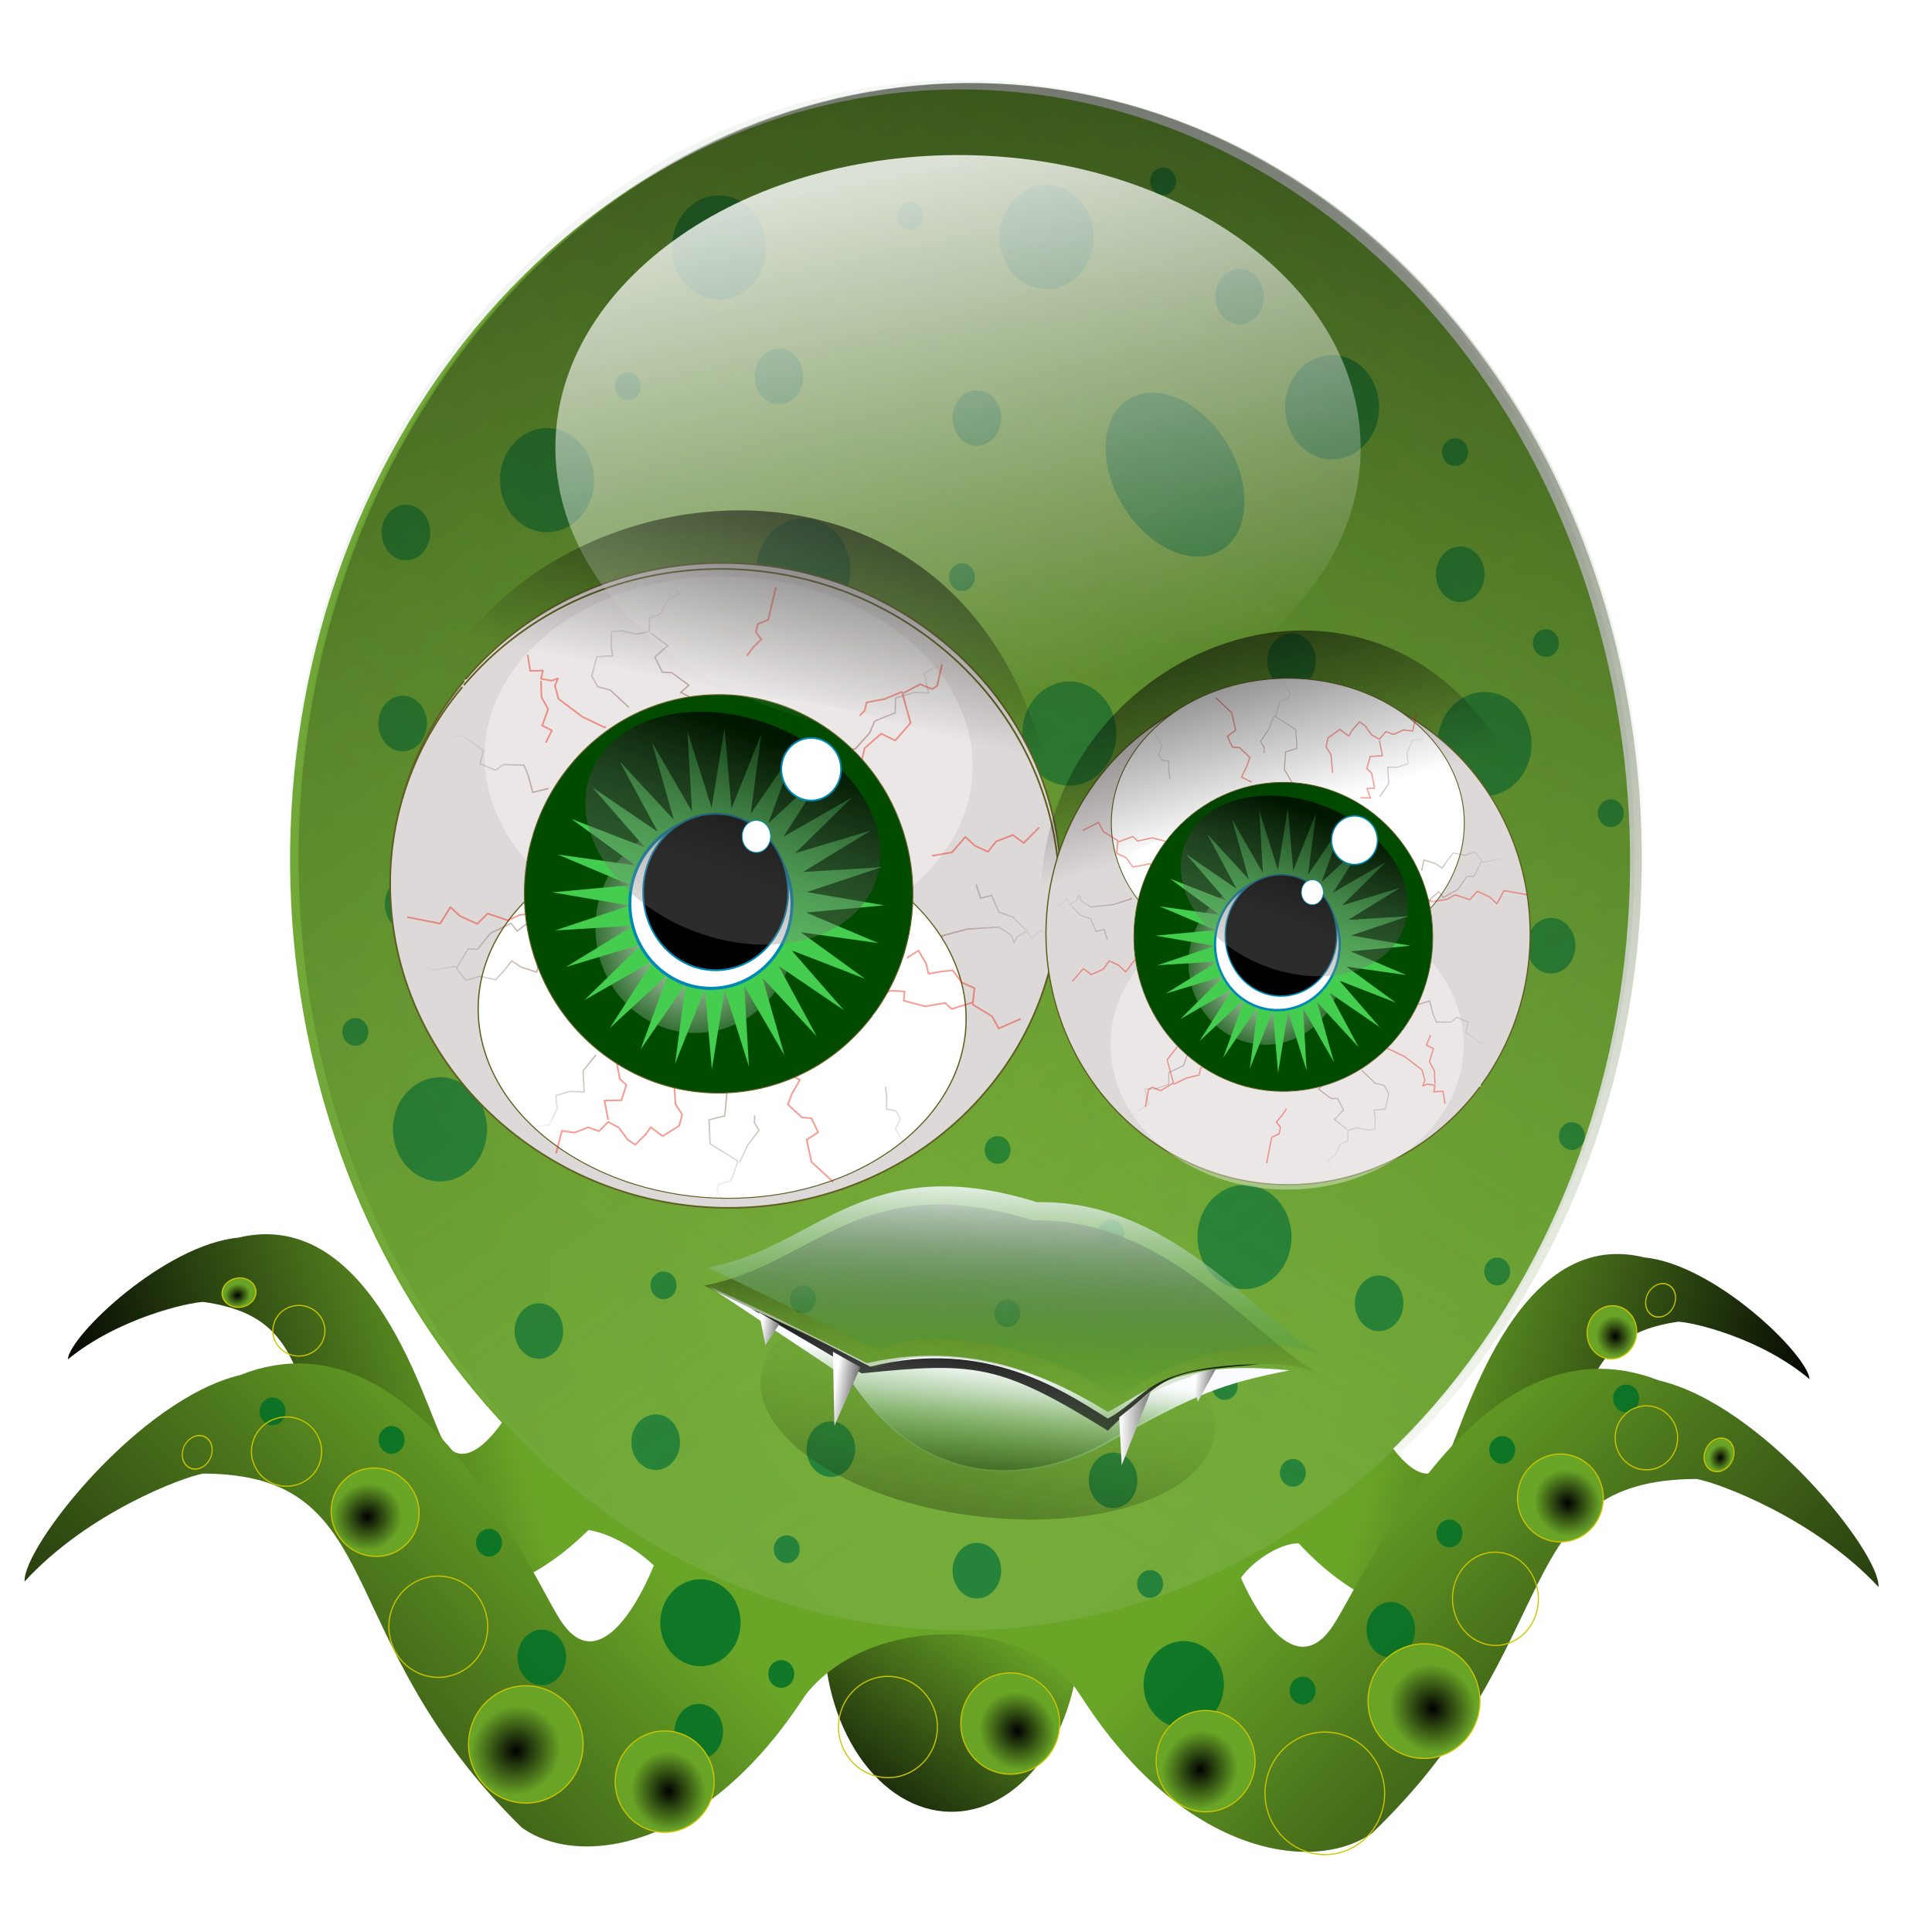
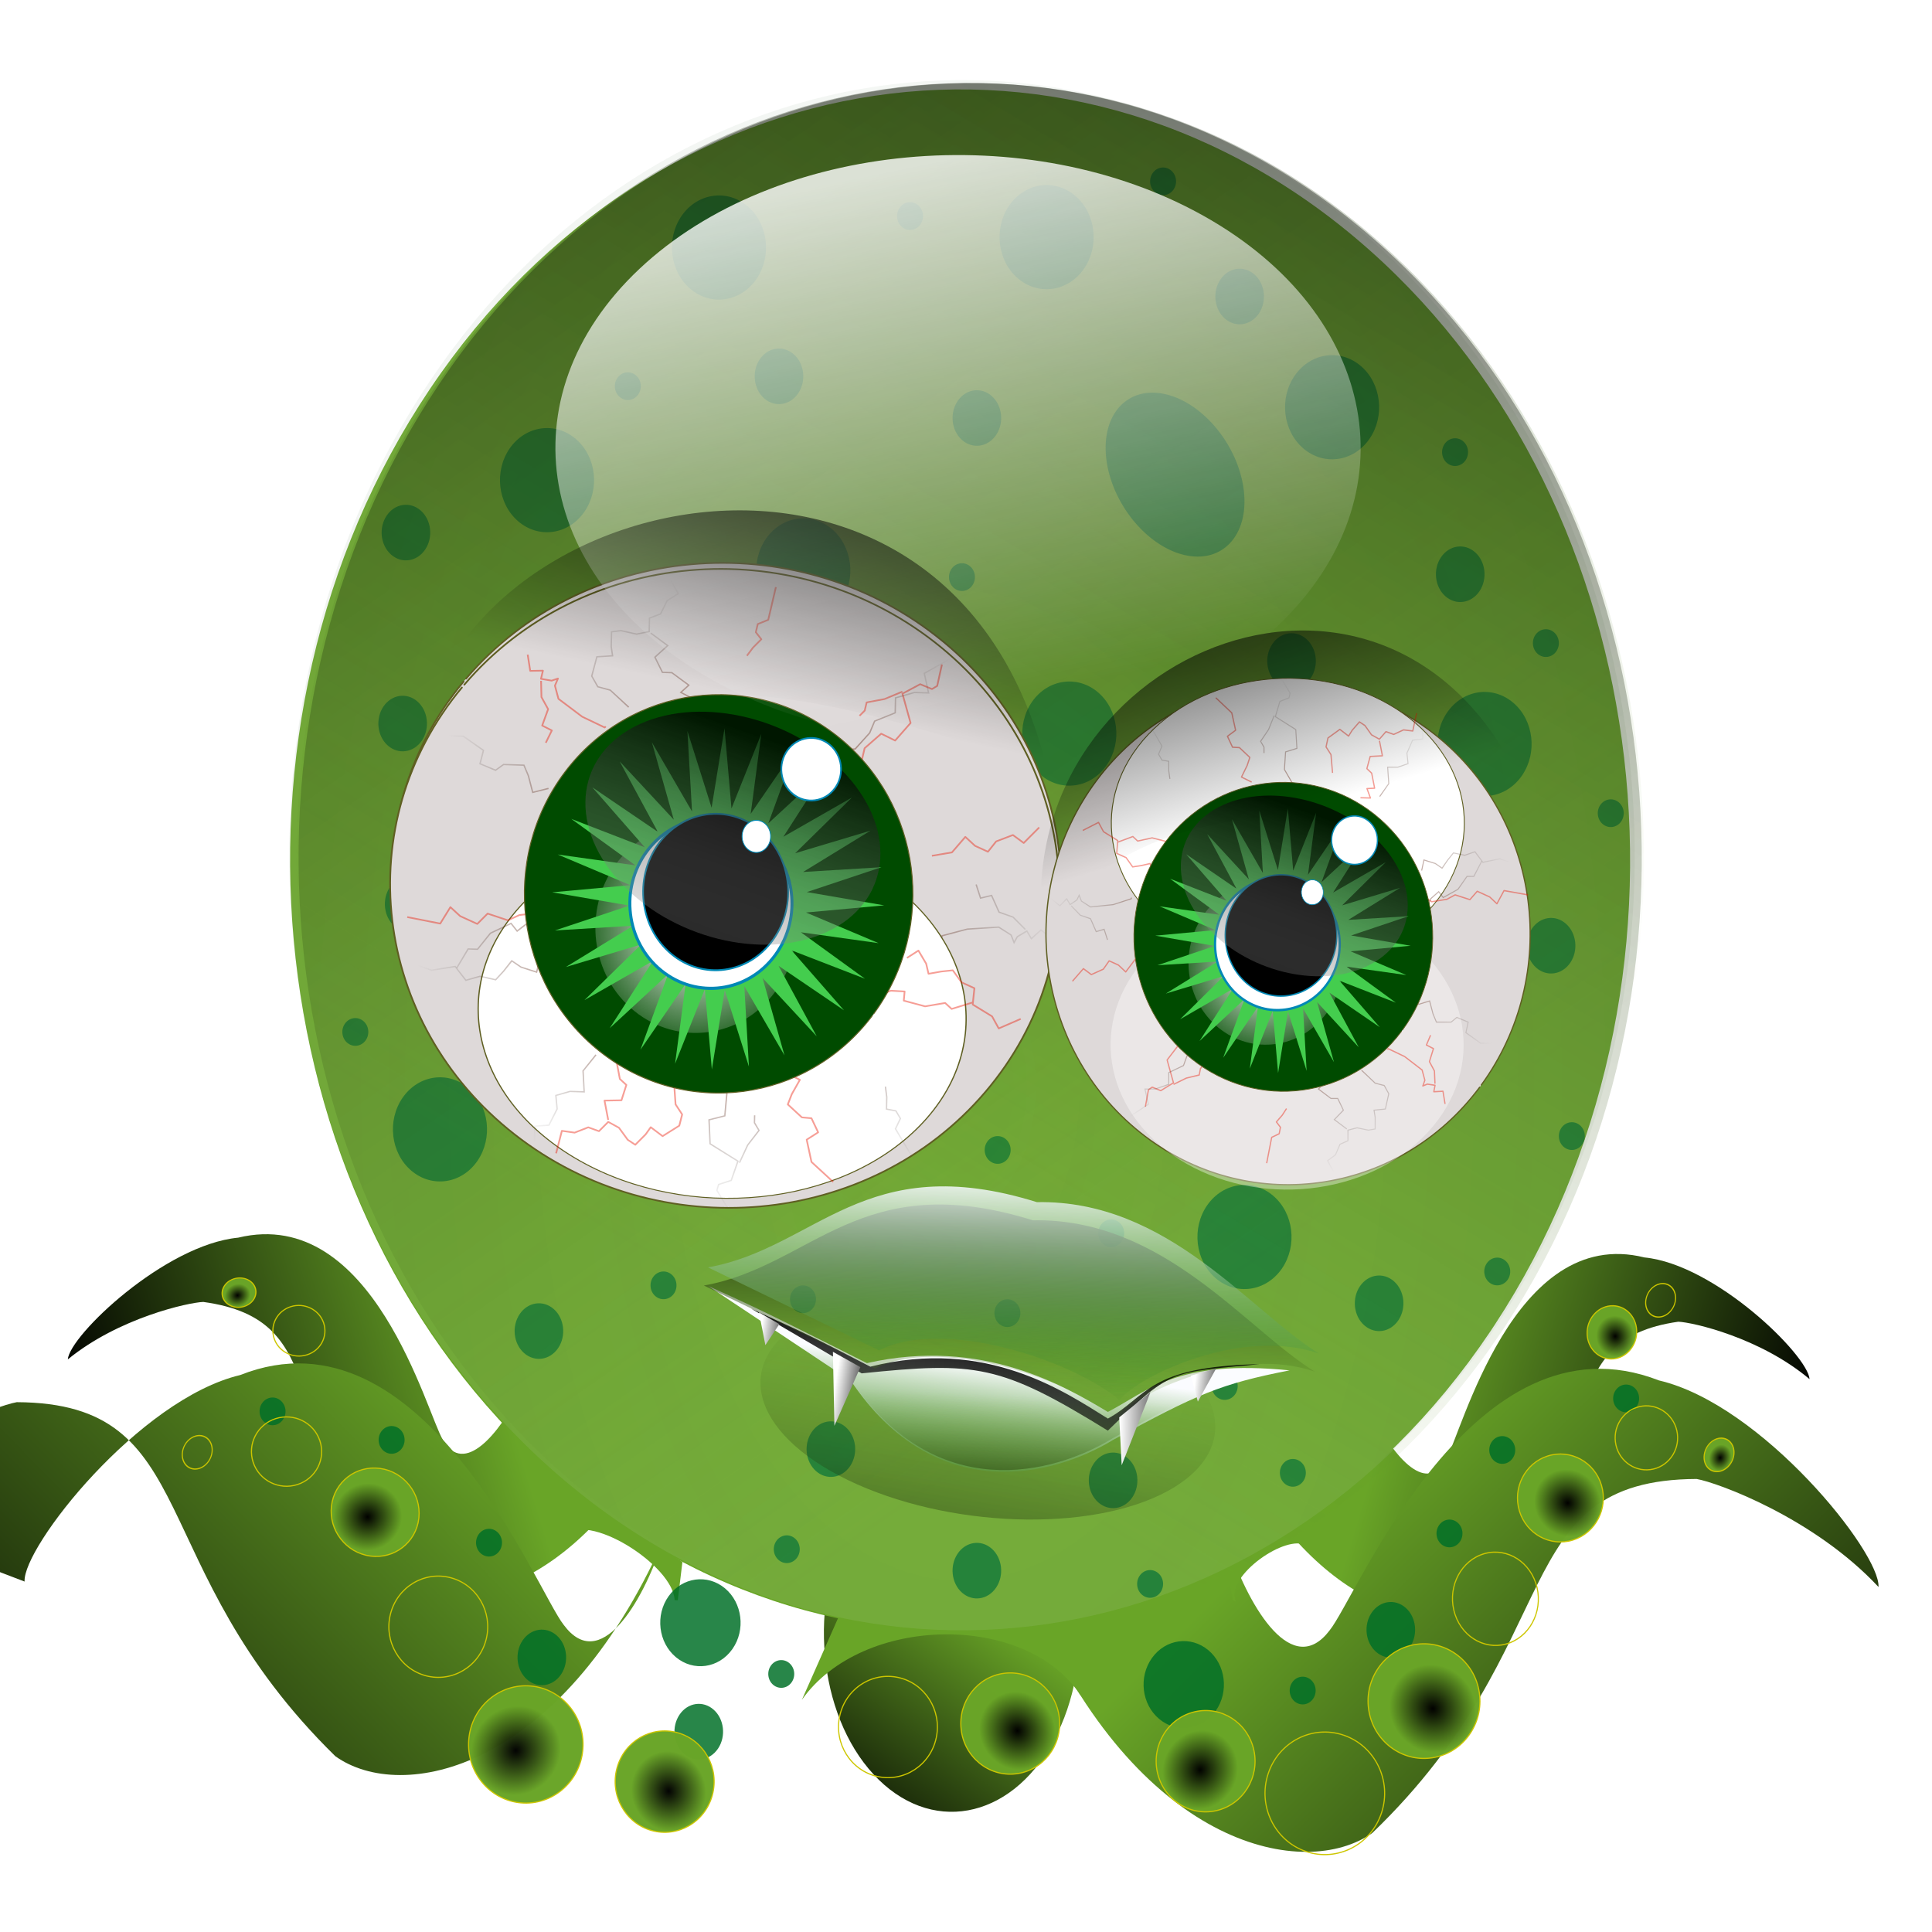
<svg xmlns="http://www.w3.org/2000/svg" xmlns:xlink="http://www.w3.org/1999/xlink" version="1.1" viewBox="0 0 750 750">
  <defs>
    <linearGradient id="c">
      <stop stop-color="#fff" offset="0" />
      <stop offset="1" />
    </linearGradient>
    <linearGradient id="f">
      <stop offset="0" />
      <stop stop-opacity="0" offset="1" />
    </linearGradient>
    <linearGradient id="b">
      <stop offset="0" />
      <stop stop-color="#69a527" stop-opacity="0" offset="1" />
    </linearGradient>
    <linearGradient id="q">
      <stop stop-color="#fbfcff" offset="0" />
      <stop stop-color="#007000" stop-opacity="0" offset="1" />
    </linearGradient>
    <linearGradient id="a">
      <stop offset="0" />
      <stop stop-color="#69a527" offset="1" />
    </linearGradient>
    <filter id="m" color-interpolation-filters="sRGB">
      <feGaussianBlur stdDeviation="5.478" />
    </filter>
    <filter id="l" color-interpolation-filters="sRGB">
      <feGaussianBlur stdDeviation="3.903" />
    </filter>
    <filter id="k" x="-.198" y="-.198" width="1.397" height="1.397" color-interpolation-filters="sRGB">
      <feGaussianBlur stdDeviation="5.115" />
    </filter>
    <filter id="j" x="-.124" y="-.124" width="1.248" height="1.248" color-interpolation-filters="sRGB">
      <feGaussianBlur stdDeviation="2.645" />
    </filter>
    <filter id="i" color-interpolation-filters="sRGB">
      <feGaussianBlur stdDeviation="2.513" />
    </filter>
    <filter id="h" color-interpolation-filters="sRGB">
      <feGaussianBlur stdDeviation="0.093" />
    </filter>
    <filter id="g" color-interpolation-filters="sRGB">
      <feGaussianBlur stdDeviation="0.153" />
    </filter>
    <filter id="t" color-interpolation-filters="sRGB">
      <feGaussianBlur stdDeviation="1.166" />
    </filter>
    <filter id="s" color-interpolation-filters="sRGB">
      <feGaussianBlur stdDeviation="0.965" />
    </filter>
    <filter id="w" color-interpolation-filters="sRGB">
      <feGaussianBlur stdDeviation="0.792" />
    </filter>
    <filter id="v" color-interpolation-filters="sRGB">
      <feGaussianBlur stdDeviation="0.78" />
    </filter>
    <filter id="ay" color-interpolation-filters="sRGB">
      <feGaussianBlur stdDeviation="2.332" />
    </filter>
    <filter id="aw" color-interpolation-filters="sRGB">
      <feGaussianBlur stdDeviation="2.011" />
    </filter>
    <filter id="av" color-interpolation-filters="sRGB">
      <feGaussianBlur stdDeviation="1.692" />
    </filter>
    <filter id="u" color-interpolation-filters="sRGB">
      <feGaussianBlur stdDeviation="0.931" />
    </filter>
    <radialGradient id="y" cx="97.946" cy="303.32" r="5.471" gradientTransform="matrix(.792 1.9269e-7 -1.8252e-7 .75 20.705 75.863)" gradientUnits="userSpaceOnUse" xlink:href="#a" />
    <filter id="au" color-interpolation-filters="sRGB">
      <feGaussianBlur stdDeviation="0.243" />
    </filter>
    <filter id="at" color-interpolation-filters="sRGB">
      <feGaussianBlur stdDeviation="0.15" />
    </filter>
    <linearGradient id="ai" x1="352.81" x2="403.94" y1="766.1" y2="682.28" gradientUnits="userSpaceOnUse" xlink:href="#a" />
    <linearGradient id="ah" x1="678.31" x2="462.65" y1="824.89" y2="717.74" gradientTransform="matrix(.257 -.034 .037 .276 880.06 53.829)" gradientUnits="userSpaceOnUse" xlink:href="#a" />
    <linearGradient id="ag" x1="698.37" x2="504.84" y1="860.14" y2="650.43" gradientTransform="matrix(.384 0 0 .401 821.21 -25.076)" gradientUnits="userSpaceOnUse" xlink:href="#a" />
    <linearGradient id="af" x1="678.31" x2="462.65" y1="824.89" y2="717.74" gradientTransform="matrix(-.265 -.034 -.038 .276 1049.8 50.903)" gradientUnits="userSpaceOnUse" xlink:href="#a" />
    <linearGradient id="ae" x1="698.37" x2="504.84" y1="860.14" y2="650.43" gradientTransform="matrix(-.377 0 0 .401 1100.8 -25.873)" gradientUnits="userSpaceOnUse" xlink:href="#a" />
    <radialGradient id="e" cx="707.92" cy="221.94" r="30.948" gradientTransform="matrix(1 0 0 1 0 .025)" gradientUnits="userSpaceOnUse">
      <stop stop-color="#fff" offset="0" />
      <stop stop-color="#fff" stop-opacity=".208" offset="1" />
    </radialGradient>
    <radialGradient id="o" cx="364.26" cy="128.03" r="94.415" gradientTransform="matrix(1 0 0 1.031 0 -4.018)" gradientUnits="userSpaceOnUse">
      <stop stop-color="#ff5521" offset="0" />
      <stop stop-opacity="0" offset="1" />
    </radialGradient>
    <linearGradient id="p" x1="549.96" x2="549.96" y1="83.771" y2="127.02" gradientUnits="userSpaceOnUse">
      <stop offset="0" />
      <stop stop-color="#fff" stop-opacity="0" offset="1" />
    </linearGradient>
    <linearGradient id="ad" x1="375.25" x2="401.21" y1="205.19" y2="351.48" gradientUnits="userSpaceOnUse">
      <stop stop-color="#fff" offset="0" />
      <stop stop-color="#fff" stop-opacity="0" offset="1" />
    </linearGradient>
    <linearGradient id="ac" x1="124.69" x2="118.94" y1="183.76" y2="212.36" gradientTransform="matrix(.523 0 0 .549 30.221 -52.219)" gradientUnits="userSpaceOnUse" xlink:href="#f" />
    <filter id="as" color-interpolation-filters="sRGB">
      <feGaussianBlur stdDeviation="2.014" />
    </filter>
    <radialGradient id="x" cx="439.51" cy="472.25" r="235.25" gradientTransform="matrix(2.75 -2.1779e-8 4.1265e-8 4.289 -769.34 -1524.9)" gradientUnits="userSpaceOnUse">
      <stop stop-color="#fff" stop-opacity=".333" offset="0" />
      <stop stop-color="#003500" offset="1" />
      <stop stop-color="#fff" stop-opacity=".208" offset="1" />
    </radialGradient>
    <linearGradient id="ab" x1="234.5" x2="472.58" y1="233.51" y2="601.76" gradientUnits="userSpaceOnUse" xlink:href="#b" />
    <linearGradient id="aa" x1="646.41" x2="439.51" y1="242.76" y2="618.41" gradientUnits="userSpaceOnUse" xlink:href="#b" />
    <linearGradient id="z" x1="121.77" x2="121.27" y1="179.09" y2="213.37" gradientTransform="matrix(.4 -.13 .115 .45 19.435 62.087)" gradientUnits="userSpaceOnUse" xlink:href="#f" />
    <filter id="n" color-interpolation-filters="sRGB">
      <feGaussianBlur stdDeviation="0.159" />
    </filter>
    <filter id="az" color-interpolation-filters="sRGB">
      <feGaussianBlur stdDeviation="0.081" />
    </filter>
    <filter id="d" color-interpolation-filters="sRGB">
      <feGaussianBlur stdDeviation="0.027" />
    </filter>
    <filter id="ax" x="-.059" y="-.181" width="1.119" height="1.361" color-interpolation-filters="sRGB">
      <feGaussianBlur stdDeviation="0.721" />
    </filter>
    <linearGradient id="ar" x1="220.3" x2="222.92" y1="57.916" y2="66.318" gradientTransform="translate(-47.469 -17.811)" gradientUnits="userSpaceOnUse" xlink:href="#q" />
    <linearGradient id="aq" x1="223.48" x2="220.74" y1="66.076" y2="59.226" gradientTransform="translate(-47.71 -17.971)" gradientUnits="userSpaceOnUse" xlink:href="#b" />
    <linearGradient id="ap" x1="220.42" x2="222.92" y1="56.567" y2="66.318" gradientTransform="translate(-47.549 -18.454)" gradientUnits="userSpaceOnUse" xlink:href="#f" />
    <linearGradient id="ao" x1="163.03" x2="164.81" y1="45.607" y2="45.128" gradientTransform="translate(.356 .161)" gradientUnits="userSpaceOnUse" xlink:href="#c" />
    <linearGradient id="an" x1="213.61" x2="218.1" y1="49.561" y2="60.517" gradientTransform="translate(-46.824 -17.408)" gradientUnits="userSpaceOnUse" xlink:href="#b" />
    <linearGradient id="am" x1="162.54" x2="165.06" y1="44.057" y2="42.991" gradientTransform="translate(14.059 -2.46)" gradientUnits="userSpaceOnUse" xlink:href="#c" />
    <linearGradient id="al" x1="213.61" x2="218.1" y1="49.561" y2="60.517" gradientTransform="translate(-46.824 -17.408)" gradientUnits="userSpaceOnUse" xlink:href="#q" />
    <linearGradient id="ak" x1="162.54" x2="164.23" y1="44.057" y2="43.536" gradientTransform="translate(14.059 -2.46)" gradientUnits="userSpaceOnUse" xlink:href="#c" />
    <linearGradient id="aj" x1="162.42" x2="163.97" y1="43.296" y2="42.875" gradientTransform="translate(14.059 -2.46)" gradientUnits="userSpaceOnUse" xlink:href="#c" />
    <linearGradient id="r" x1="116.31" x2="117.23" y1="274.24" y2="258.88" gradientUnits="userSpaceOnUse" xlink:href="#b" />
  </defs>
  <g transform="translate(0 -302.36)">
    <g transform="matrix(8.471 0 0 8.267 -270.46 -562.14)">
      <path transform="matrix(.118 0 0 .145 32.863 83.614)" d="m400.98 708.73c-16.761 25.362-47.939 30.04-69.637 10.449s-25.7-56.032-8.939-81.394 47.939-30.04 69.637-10.449c21.523 19.432 25.662 55.488 9.284 80.865" fill="url(#ai)" />
      <g transform="matrix(.298 0 0 .317 -168.4 81.672)">
        <path d="m795.55 324.05c9.225-12.662 34.619-13.02 42.902-0.615l-4.655-12.708-31.913-0.456-6.334 13.779z" fill="#69a527" fill-rule="evenodd" />
        <g transform="translate(-144.98 62.458)">
          <path d="m1095.5 214.08c-0.263-3.533-14.467-16.988-25.394-18.03-20.174-4.838-28.141 26.148-30.535 29.972-3.119 5.424-8.428-0.975-11.498-7.111l-18.579 9.87c13.906 21.989 30.924 23.044 37.22 17.289 17.842-22.162 8.94-37.799 28.595-40.5 2.18 0.077 12.601 2.342 20.191 8.51z" fill="url(#ah)" fill-rule="evenodd" />
          <path transform="matrix(.376 0 0 .409 793.96 -26.076)" d="m671.39 569.91c-92.51 122.01-264.6 144.52-384.36 50.27-119.76-94.26-141.85-269.58-49.34-391.6 92.51-122.01 264.59-144.52 384.36-50.27 118.79 93.491 141.64 266.96 51.246 389.05" fill="#69a527" stroke-width="0" />
          <path d="m1106.1 244.86c0.303-5.099-17.919-27.025-33.754-30.59-28.666-10.746-46.404 32.021-50.664 37.032-5.636 7.159-12.18-2.994-15.489-12.346l-29.193 10.575c16.12 34.066 40.891 38.806 51.254 31.779 30.51-28.282 20.496-52.32 49.87-52.446 3.185 0.525 18.038 5.74 27.975 15.997z" fill="url(#ag)" fill-rule="evenodd" />
          <path d="m827.65 211.15c0.272-3.533 14.923-16.988 26.195-18.03 20.811-4.838 29.028 26.148 31.498 29.972 3.217 5.424 8.694-0.975 11.861-7.111l19.165 9.87c-14.345 21.989-31.899 23.044-38.393 17.289-18.404-22.162-9.222-37.799-29.496-40.5-2.249 0.077-12.999 2.342-20.828 8.51z" fill="url(#af)" fill-rule="evenodd" />
-           <path d="m821 244.06c-0.298-5.099 17.603-27.025 33.158-30.59 28.16-10.746 45.585 32.021 49.769 37.032 5.536 7.159 11.965-2.994 15.215-12.346l28.678 10.575c-15.835 34.066-40.169 38.806-50.35 31.779-29.972-28.282-20.134-52.32-48.99-52.446-3.129 0.525-17.72 5.74-27.481 15.997z" fill="url(#ae)" fill-rule="evenodd" />
+           <path d="m821 244.06c-0.298-5.099 17.603-27.025 33.158-30.59 28.16-10.746 45.585 32.021 49.769 37.032 5.536 7.159 11.965-2.994 15.215-12.346c-15.835 34.066-40.169 38.806-50.35 31.779-29.972-28.282-20.134-52.32-48.99-52.446-3.129 0.525-17.72 5.74-27.481 15.997z" fill="url(#ae)" fill-rule="evenodd" />
          <path d="m903.92 237.14c3.509-3.944 17.108 4.325 17.288 9.661l0.69-5.516-13.019-8.36-4.959 4.214z" fill="#69a527" fill-rule="evenodd" stroke="#69a527" stroke-width=".494px" />
          <path d="m1007 246.74c-1.253-3.743 7.919-9.957 11.154-8.2l-3.069-2.404-9.045 5.794 0.961 4.81z" fill="#69a527" fill-rule="evenodd" stroke="#69a527" stroke-width=".352px" />
        </g>
      </g>
      <g transform="matrix(.136 0 0 .147 26.052 82.911)" fill="#007027" filter="url(#aw)" opacity=".843" stroke-width="0">
        <path transform="matrix(.234 0 0 .229 -4.979 408.75)" d="m732.39 309.85c-6.313 8.454-18.055 10.013-26.227 3.483-8.172-6.53-9.679-18.677-3.367-27.131 6.313-8.454 18.055-10.013 26.227-3.483 8.106 6.477 9.665 18.496 3.497 26.955" />
        <path transform="matrix(.848 0 0 .86 -205 125.39)" d="m732.39 309.85c-6.313 8.454-18.055 10.013-26.227 3.483-8.172-6.53-9.679-18.677-3.367-27.131 6.313-8.454 18.055-10.013 26.227-3.483 8.106 6.477 9.665 18.496 3.497 26.955" />
        <path transform="matrix(.885 -.613 .855 1.217 -450.73 376.16)" d="m732.39 309.85c-6.313 8.454-18.055 10.013-26.227 3.483-8.172-6.53-9.679-18.677-3.367-27.131 6.313-8.454 18.055-10.013 26.227-3.483 8.106 6.477 9.665 18.496 3.497 26.955" />
        <path transform="matrix(.848 0 0 .86 -65.077 128.72)" d="m732.39 309.85c-6.313 8.454-18.055 10.013-26.227 3.483-8.172-6.53-9.679-18.677-3.367-27.131 6.313-8.454 18.055-10.013 26.227-3.483 8.106 6.477 9.665 18.496 3.497 26.955" />
        <path transform="matrix(.762 -.86 .61 .556 -205.89 936.16)" d="m732.39 309.85c-6.313 8.454-18.055 10.013-26.227 3.483-8.172-6.53-9.679-18.677-3.367-27.131 6.313-8.454 18.055-10.013 26.227-3.483 8.106 6.477 9.665 18.496 3.497 26.955" />
        <path transform="matrix(.848 0 0 .86 -145.97 286.2)" d="m732.39 309.85c-6.313 8.454-18.055 10.013-26.227 3.483-8.172-6.53-9.679-18.677-3.367-27.131 6.313-8.454 18.055-10.013 26.227-3.483 8.106 6.477 9.665 18.496 3.497 26.955" />
        <path transform="matrix(.848 0 0 .86 -116.45 21.141)" d="m732.39 309.85c-6.313 8.454-18.055 10.013-26.227 3.483-8.172-6.53-9.679-18.677-3.367-27.131 6.313-8.454 18.055-10.013 26.227-3.483 8.106 6.477 9.665 18.496 3.497 26.955" />
        <path transform="matrix(.848 0 0 .86 -212.65 -33.201)" d="m732.39 309.85c-6.313 8.454-18.055 10.013-26.227 3.483-8.172-6.53-9.679-18.677-3.367-27.131 6.313-8.454 18.055-10.013 26.227-3.483 8.106 6.477 9.665 18.496 3.497 26.955" />
        <path transform="matrix(.848 0 0 .86 -323.05 -29.874)" d="m732.39 309.85c-6.313 8.454-18.055 10.013-26.227 3.483-8.172-6.53-9.679-18.677-3.367-27.131 6.313-8.454 18.055-10.013 26.227-3.483 8.106 6.477 9.665 18.496 3.497 26.955" />
        <path transform="matrix(.848 0 0 .86 -380.99 44.43)" d="m732.39 309.85c-6.313 8.454-18.055 10.013-26.227 3.483-8.172-6.53-9.679-18.677-3.367-27.131 6.313-8.454 18.055-10.013 26.227-3.483 8.106 6.477 9.665 18.496 3.497 26.955" />
        <path transform="matrix(.438 0 0 .459 -135.42 241.69)" d="m732.39 309.85c-6.313 8.454-18.055 10.013-26.227 3.483-8.172-6.53-9.679-18.677-3.367-27.131 6.313-8.454 18.055-10.013 26.227-3.483 8.106 6.477 9.665 18.496 3.497 26.955" />
        <path transform="matrix(.848 0 0 .86 -294.63 73.264)" d="m732.39 309.85c-6.313 8.454-18.055 10.013-26.227 3.483-8.172-6.53-9.679-18.677-3.367-27.131 6.313-8.454 18.055-10.013 26.227-3.483 8.106 6.477 9.665 18.496 3.497 26.955" />
        <path transform="matrix(.848 0 0 1.089 -351.47 108.05)" d="m732.39 309.85c-6.313 8.454-18.055 10.013-26.227 3.483-8.172-6.53-9.679-18.677-3.367-27.131 6.313-8.454 18.055-10.013 26.227-3.483 8.106 6.477 9.665 18.496 3.497 26.955" />
        <path transform="matrix(.848 0 0 .86 -417.06 251.82)" d="m732.39 309.85c-6.313 8.454-18.055 10.013-26.227 3.483-8.172-6.53-9.679-18.677-3.367-27.131 6.313-8.454 18.055-10.013 26.227-3.483 8.106 6.477 9.665 18.496 3.497 26.955" />
        <path transform="matrix(.438 0 0 .459 -54.527 233.92)" d="m732.39 309.85c-6.313 8.454-18.055 10.013-26.227 3.483-8.172-6.53-9.679-18.677-3.367-27.131 6.313-8.454 18.055-10.013 26.227-3.483 8.106 6.477 9.665 18.496 3.497 26.955" />
        <path transform="matrix(.438 0 0 .459 -8.616 130.78)" d="m732.39 309.85c-6.313 8.454-18.055 10.013-26.227 3.483-8.172-6.53-9.679-18.677-3.367-27.131 6.313-8.454 18.055-10.013 26.227-3.483 8.106 6.477 9.665 18.496 3.497 26.955" />
        <path transform="matrix(.438 0 0 .459 58.064 144.09)" d="m732.39 309.85c-6.313 8.454-18.055 10.013-26.227 3.483-8.172-6.53-9.679-18.677-3.367-27.131 6.313-8.454 18.055-10.013 26.227-3.483 8.106 6.477 9.665 18.496 3.497 26.955" />
        <path transform="matrix(.438 0 0 .459 24.178 276.07)" d="m732.39 309.85c-6.313 8.454-18.055 10.013-26.227 3.483-8.172-6.53-9.679-18.677-3.367-27.131 6.313-8.454 18.055-10.013 26.227-3.483 8.106 6.477 9.665 18.496 3.497 26.955" />
        <path transform="matrix(.438 0 0 .459 164.1 221.72)" d="m732.39 309.85c-6.313 8.454-18.055 10.013-26.227 3.483-8.172-6.53-9.679-18.677-3.367-27.131 6.313-8.454 18.055-10.013 26.227-3.483 8.106 6.477 9.665 18.496 3.497 26.955" />
        <path transform="matrix(.438 0 0 .459 146.61 105.28)" d="m732.39 309.85c-6.313 8.454-18.055 10.013-26.227 3.483-8.172-6.53-9.679-18.677-3.367-27.131 6.313-8.454 18.055-10.013 26.227-3.483 8.106 6.477 9.665 18.496 3.497 26.955" />
        <path transform="matrix(.438 0 0 .459 220.94 194)" d="m732.39 309.85c-6.313 8.454-18.055 10.013-26.227 3.483-8.172-6.53-9.679-18.677-3.367-27.131 6.313-8.454 18.055-10.013 26.227-3.483 8.106 6.477 9.665 18.496 3.497 26.955" />
        <path transform="matrix(.438 0 0 .459 251.55 312.66)" d="m732.39 309.85c-6.313 8.454-18.055 10.013-26.227 3.483-8.172-6.53-9.679-18.677-3.367-27.131 6.313-8.454 18.055-10.013 26.227-3.483 8.106 6.477 9.665 18.496 3.497 26.955" />
        <path transform="matrix(.438 0 0 .459 193.61 426.89)" d="m732.39 309.85c-6.313 8.454-18.055 10.013-26.227 3.483-8.172-6.53-9.679-18.677-3.367-27.131 6.313-8.454 18.055-10.013 26.227-3.483 8.106 6.477 9.665 18.496 3.497 26.955" />
        <path transform="matrix(.438 0 0 .459 103.97 483.45)" d="m732.39 309.85c-6.313 8.454-18.055 10.013-26.227 3.483-8.172-6.53-9.679-18.677-3.367-27.131 6.313-8.454 18.055-10.013 26.227-3.483 8.106 6.477 9.665 18.496 3.497 26.955" />
        <path transform="matrix(.438 0 0 .459 -89.506 435.76)" d="m732.39 309.85c-6.313 8.454-18.055 10.013-26.227 3.483-8.172-6.53-9.679-18.677-3.367-27.131 6.313-8.454 18.055-10.013 26.227-3.483 8.106 6.477 9.665 18.496 3.497 26.955" />
        <path transform="matrix(.438 0 0 .459 8.874 473.47)" d="m732.39 309.85c-6.313 8.454-18.055 10.013-26.227 3.483-8.172-6.53-9.679-18.677-3.367-27.131 6.313-8.454 18.055-10.013 26.227-3.483 8.106 6.477 9.665 18.496 3.497 26.955" />
-         <path transform="matrix(.438 0 0 .459 -50.154 471.25)" d="m732.39 309.85c-6.313 8.454-18.055 10.013-26.227 3.483-8.172-6.53-9.679-18.677-3.367-27.131 6.313-8.454 18.055-10.013 26.227-3.483 8.106 6.477 9.665 18.496 3.497 26.955" />
        <path transform="matrix(.438 0 0 .459 58.064 512.29)" d="m732.39 309.85c-6.313 8.454-18.055 10.013-26.227 3.483-8.172-6.53-9.679-18.677-3.367-27.131 6.313-8.454 18.055-10.013 26.227-3.483 8.106 6.477 9.665 18.496 3.497 26.955" />
        <path transform="matrix(.438 0 0 .459 179.4 266.08)" d="m732.39 309.85c-6.313 8.454-18.055 10.013-26.227 3.483-8.172-6.53-9.679-18.677-3.367-27.131 6.313-8.454 18.055-10.013 26.227-3.483 8.106 6.477 9.665 18.496 3.497 26.955" />
-         <path transform="matrix(.438 0 0 .459 167.38 324.86)" d="m732.39 309.85c-6.313 8.454-18.055 10.013-26.227 3.483-8.172-6.53-9.679-18.677-3.367-27.131 6.313-8.454 18.055-10.013 26.227-3.483 8.106 6.477 9.665 18.496 3.497 26.955" />
        <path transform="matrix(.438 0 0 .459 -133.23 299.35)" d="m732.39 309.85c-6.313 8.454-18.055 10.013-26.227 3.483-8.172-6.53-9.679-18.677-3.367-27.131 6.313-8.454 18.055-10.013 26.227-3.483 8.106 6.477 9.665 18.496 3.497 26.955" />
        <path transform="matrix(.438 0 0 .459 -134.32 180.69)" d="m732.39 309.85c-6.313 8.454-18.055 10.013-26.227 3.483-8.172-6.53-9.679-18.677-3.367-27.131 6.313-8.454 18.055-10.013 26.227-3.483 8.106 6.477 9.665 18.496 3.497 26.955" />
        <path transform="matrix(.438 0 0 .459 -35.944 370.33)" d="m732.39 309.85c-6.313 8.454-18.055 10.013-26.227 3.483-8.172-6.53-9.679-18.677-3.367-27.131 6.313-8.454 18.055-10.013 26.227-3.483 8.106 6.477 9.665 18.496 3.497 26.955" />
        <path transform="matrix(.234 0 0 .229 365.59 223.54)" d="m732.39 309.85c-6.313 8.454-18.055 10.013-26.227 3.483-8.172-6.53-9.679-18.677-3.367-27.131 6.313-8.454 18.055-10.013 26.227-3.483 8.106 6.477 9.665 18.496 3.497 26.955" />
        <path transform="matrix(.234 0 0 .229 396.19 284.54)" d="m732.39 309.85c-6.313 8.454-18.055 10.013-26.227 3.483-8.172-6.53-9.679-18.677-3.367-27.131 6.313-8.454 18.055-10.013 26.227-3.483 8.106 6.477 9.665 18.496 3.497 26.955" />
        <path transform="matrix(.234 0 0 .229 418.05 338.88)" d="m732.39 309.85c-6.313 8.454-18.055 10.013-26.227 3.483-8.172-6.53-9.679-18.677-3.367-27.131 6.313-8.454 18.055-10.013 26.227-3.483 8.106 6.477 9.665 18.496 3.497 26.955" />
        <path transform="matrix(.234 0 0 .229 404.94 442.02)" d="m732.39 309.85c-6.313 8.454-18.055 10.013-26.227 3.483-8.172-6.53-9.679-18.677-3.367-27.131 6.313-8.454 18.055-10.013 26.227-3.483 8.106 6.477 9.665 18.496 3.497 26.955" />
        <path transform="matrix(.234 0 0 .229 379.8 485.27)" d="m732.39 309.85c-6.313 8.454-18.055 10.013-26.227 3.483-8.172-6.53-9.679-18.677-3.367-27.131 6.313-8.454 18.055-10.013 26.227-3.483 8.106 6.477 9.665 18.496 3.497 26.955" />
        <path transform="matrix(.234 0 0 .229 310.93 549.59)" d="m732.39 309.85c-6.313 8.454-18.055 10.013-26.227 3.483-8.172-6.53-9.679-18.677-3.367-27.131 6.313-8.454 18.055-10.013 26.227-3.483 8.106 6.477 9.665 18.496 3.497 26.955" />
        <path transform="matrix(.234 0 0 .229 199.43 263.46)" d="m732.39 309.85c-6.313 8.454-18.055 10.013-26.227 3.483-8.172-6.53-9.679-18.677-3.367-27.131 6.313-8.454 18.055-10.013 26.227-3.483 8.106 6.477 9.665 18.496 3.497 26.955" />
        <path transform="matrix(.234 0 0 .229 181.94 148.13)" d="m732.39 309.85c-6.313 8.454-18.055 10.013-26.227 3.483-8.172-6.53-9.679-18.677-3.367-27.131 6.313-8.454 18.055-10.013 26.227-3.483 8.106 6.477 9.665 18.496 3.497 26.955" />
        <path transform="matrix(.234 0 0 .229 86.841 202.47)" d="m732.39 309.85c-6.313 8.454-18.055 10.013-26.227 3.483-8.172-6.53-9.679-18.677-3.367-27.131 6.313-8.454 18.055-10.013 26.227-3.483 8.106 6.477 9.665 18.496 3.497 26.955" />
        <path transform="matrix(.234 0 0 .229 43.116 308.93)" d="m732.39 309.85c-6.313 8.454-18.055 10.013-26.227 3.483-8.172-6.53-9.679-18.677-3.367-27.131 6.313-8.454 18.055-10.013 26.227-3.483 8.106 6.477 9.665 18.496 3.497 26.955" />
        <path transform="matrix(.234 0 0 .229 69.351 426.49)" d="m732.39 309.85c-6.313 8.454-18.055 10.013-26.227 3.483-8.172-6.53-9.679-18.677-3.367-27.131 6.313-8.454 18.055-10.013 26.227-3.483 8.106 6.477 9.665 18.496 3.497 26.955" />
        <path transform="matrix(.234 0 0 .229 98.865 489.7)" d="m732.39 309.85c-6.313 8.454-18.055 10.013-26.227 3.483-8.172-6.53-9.679-18.677-3.367-27.131 6.313-8.454 18.055-10.013 26.227-3.483 8.106 6.477 9.665 18.496 3.497 26.955" />
        <path transform="matrix(.234 0 0 .229 140.4 573.99)" d="m732.39 309.85c-6.313 8.454-18.055 10.013-26.227 3.483-8.172-6.53-9.679-18.677-3.367-27.131 6.313-8.454 18.055-10.013 26.227-3.483 8.106 6.477 9.665 18.496 3.497 26.955" />
        <path transform="matrix(.234 0 0 .229 262.83 585.08)" d="m732.39 309.85c-6.313 8.454-18.055 10.013-26.227 3.483-8.172-6.53-9.679-18.677-3.367-27.131 6.313-8.454 18.055-10.013 26.227-3.483 8.106 6.477 9.665 18.496 3.497 26.955" />
        <path transform="matrix(.234 0 0 .229 280.32 372.15)" d="m732.39 309.85c-6.313 8.454-18.055 10.013-26.227 3.483-8.172-6.53-9.679-18.677-3.367-27.131 6.313-8.454 18.055-10.013 26.227-3.483 8.106 6.477 9.665 18.496 3.497 26.955" />
        <path transform="matrix(.234 0 0 .229 189.59 388.78)" d="m732.39 309.85c-6.313 8.454-18.055 10.013-26.227 3.483-8.172-6.53-9.679-18.677-3.367-27.131 6.313-8.454 18.055-10.013 26.227-3.483 8.106 6.477 9.665 18.496 3.497 26.955" />
        <path transform="matrix(.234 0 0 .229 163.36 437.58)" d="m732.39 309.85c-6.313 8.454-18.055 10.013-26.227 3.483-8.172-6.53-9.679-18.677-3.367-27.131 6.313-8.454 18.055-10.013 26.227-3.483 8.106 6.477 9.665 18.496 3.497 26.955" />
        <path transform="matrix(.234 0 0 .229 145.87 494.14)" d="m732.39 309.85c-6.313 8.454-18.055 10.013-26.227 3.483-8.172-6.53-9.679-18.677-3.367-27.131 6.313-8.454 18.055-10.013 26.227-3.483 8.106 6.477 9.665 18.496 3.497 26.955" />
        <path transform="matrix(.234 0 0 .229 214.74 498.58)" d="m732.39 309.85c-6.313 8.454-18.055 10.013-26.227 3.483-8.172-6.53-9.679-18.677-3.367-27.131 6.313-8.454 18.055-10.013 26.227-3.483 8.106 6.477 9.665 18.496 3.497 26.955" />
        <path transform="matrix(.234 0 0 .229 248.62 415.4)" d="m732.39 309.85c-6.313 8.454-18.055 10.013-26.227 3.483-8.172-6.53-9.679-18.677-3.367-27.131 6.313-8.454 18.055-10.013 26.227-3.483 8.106 6.477 9.665 18.496 3.497 26.955" />
        <path transform="matrix(.234 0 0 .229 211.46 446.45)" d="m732.39 309.85c-6.313 8.454-18.055 10.013-26.227 3.483-8.172-6.53-9.679-18.677-3.367-27.131 6.313-8.454 18.055-10.013 26.227-3.483 8.106 6.477 9.665 18.496 3.497 26.955" />
        <path transform="matrix(.234 0 0 .229 249.72 473.07)" d="m732.39 309.85c-6.313 8.454-18.055 10.013-26.227 3.483-8.172-6.53-9.679-18.677-3.367-27.131 6.313-8.454 18.055-10.013 26.227-3.483 8.106 6.477 9.665 18.496 3.497 26.955" />
        <path transform="matrix(.234 0 0 .229 287.97 521.86)" d="m732.39 309.85c-6.313 8.454-18.055 10.013-26.227 3.483-8.172-6.53-9.679-18.677-3.367-27.131 6.313-8.454 18.055-10.013 26.227-3.483 8.106 6.477 9.665 18.496 3.497 26.955" />
        <path transform="matrix(.234 0 0 .229 267.2 137.04)" d="m732.39 309.85c-6.313 8.454-18.055 10.013-26.227 3.483-8.172-6.53-9.679-18.677-3.367-27.131 6.313-8.454 18.055-10.013 26.227-3.483 8.106 6.477 9.665 18.496 3.497 26.955" />
        <path transform="matrix(.724 0 0 .718 -77.457 471.49)" d="m732.39 309.85c-6.313 8.454-18.055 10.013-26.227 3.483-8.172-6.53-9.679-18.677-3.367-27.131 6.313-8.454 18.055-10.013 26.227-3.483 8.106 6.477 9.665 18.496 3.497 26.955" />
        <path transform="matrix(.234 0 0 .229 314.24 619.14)" d="m732.39 309.85c-6.313 8.454-18.055 10.013-26.227 3.483-8.172-6.53-9.679-18.677-3.367-27.131 6.313-8.454 18.055-10.013 26.227-3.483 8.106 6.477 9.665 18.496 3.497 26.955" />
        <path transform="matrix(.438 0 0 .459 197.55 531.18)" d="m732.39 309.85c-6.313 8.454-18.055 10.013-26.227 3.483-8.172-6.53-9.679-18.677-3.367-27.131 6.313-8.454 18.055-10.013 26.227-3.483 8.106 6.477 9.665 18.496 3.497 26.955" />
        <path transform="matrix(.234 0 0 .229 363.71 568.95)" d="m732.39 309.85c-6.313 8.454-18.055 10.013-26.227 3.483-8.172-6.53-9.679-18.677-3.367-27.131 6.313-8.454 18.055-10.013 26.227-3.483 8.106 6.477 9.665 18.496 3.497 26.955" />
        <path transform="matrix(.234 0 0 .229 381.49 542.29)" d="m732.39 309.85c-6.313 8.454-18.055 10.013-26.227 3.483-8.172-6.53-9.679-18.677-3.367-27.131 6.313-8.454 18.055-10.013 26.227-3.483 8.106 6.477 9.665 18.496 3.497 26.955" />
        <path transform="matrix(.234 0 0 .229 423.23 525.82)" d="m732.39 309.85c-6.313 8.454-18.055 10.013-26.227 3.483-8.172-6.53-9.679-18.677-3.367-27.131 6.313-8.454 18.055-10.013 26.227-3.483 8.106 6.477 9.665 18.496 3.497 26.955" />
        <path transform="matrix(.724 0 0 .718 -240.32 451.74)" d="m732.39 309.85c-6.313 8.454-18.055 10.013-26.227 3.483-8.172-6.53-9.679-18.677-3.367-27.131 6.313-8.454 18.055-10.013 26.227-3.483 8.106 6.477 9.665 18.496 3.497 26.955" />
        <path transform="matrix(.438 0 0 .459 -35.644 563.72)" d="m732.39 309.85c-6.313 8.454-18.055 10.013-26.227 3.483-8.172-6.53-9.679-18.677-3.367-27.131 6.313-8.454 18.055-10.013 26.227-3.483 8.106 6.477 9.665 18.496 3.497 26.955" />
        <path transform="matrix(.438 0 0 .459 -88.528 540.01)" d="m732.39 309.85c-6.313 8.454-18.055 10.013-26.227 3.483-8.172-6.53-9.679-18.677-3.367-27.131 6.313-8.454 18.055-10.013 26.227-3.483 8.106 6.477 9.665 18.496 3.497 26.955" />
        <path transform="matrix(.234 0 0 .229 40.069 571.9)" d="m732.39 309.85c-6.313 8.454-18.055 10.013-26.227 3.483-8.172-6.53-9.679-18.677-3.367-27.131 6.313-8.454 18.055-10.013 26.227-3.483 8.106 6.477 9.665 18.496 3.497 26.955" />
        <path transform="matrix(.234 0 0 .229 138.54 613.84)" d="m732.39 309.85c-6.313 8.454-18.055 10.013-26.227 3.483-8.172-6.53-9.679-18.677-3.367-27.131 6.313-8.454 18.055-10.013 26.227-3.483 8.106 6.477 9.665 18.496 3.497 26.955" />
        <path transform="matrix(.234 0 0 .229 7.244 539.07)" d="m732.39 309.85c-6.313 8.454-18.055 10.013-26.227 3.483-8.172-6.53-9.679-18.677-3.367-27.131 6.313-8.454 18.055-10.013 26.227-3.483 8.106 6.477 9.665 18.496 3.497 26.955" />
        <path transform="matrix(.234 0 0 .229 -32.875 529.96)" d="m732.39 309.85c-6.313 8.454-18.055 10.013-26.227 3.483-8.172-6.53-9.679-18.677-3.367-27.131 6.313-8.454 18.055-10.013 26.227-3.483 8.106 6.477 9.665 18.496 3.497 26.955" />
      </g>
      <g transform="matrix(1.008 0 0 1.008 -100.59 -16.439)">
        <path transform="matrix(.13 0 0 .144 118.07 98.552)" d="m625.65 579.24c-79.42 109.6-227.16 129.81-329.97 45.15-102.82-84.65-121.79-242.12-42.36-351.71 79.42-109.6 227.16-129.81 329.97-45.15 101.99 83.97 121.6 239.77 44 349.43" fill="url(#x)" filter="url(#as)" opacity=".496" />
        <path transform="matrix(.13 0 0 .144 118.49 98.693)" d="m625.65 579.24c-79.42 109.6-227.16 129.81-329.97 45.15-102.82-84.65-121.79-242.12-42.36-351.71 79.42-109.6 227.16-129.81 329.97-45.15 101.99 83.97 121.6 239.77 44 349.43" fill="url(#ab)" opacity=".372" />
        <path transform="matrix(.13 0 0 .144 118.39 98.687)" d="m625.65 579.24c-79.42 109.6-227.16 129.81-329.97 45.15-102.82-84.65-121.79-242.12-42.36-351.71 79.42-109.6 227.16-129.81 329.97-45.15 101.99 83.97 121.6 239.77 44 349.43" fill="url(#aa)" opacity=".372" />
      </g>
      <g transform="matrix(.523 0 0 .549 5.226 19.533)" fill="url(#y)" stroke="#cdc600" stroke-linecap="round" stroke-linejoin="round">
        <path transform="matrix(.796 -.455 .455 .796 -120 107.88)" d="m103.72 306.67c-1.847 2.391-5.283 2.832-7.674 0.985-2.391-1.847-2.832-5.283-0.985-7.674 1.847-2.391 5.283-2.832 7.674-0.985 2.372 1.832 2.828 5.231 1.023 7.624" opacity=".99" stroke-width=".109" />
        <path transform="matrix(.727 -.313 .313 .727 -77.738 104.63)" d="m103.72 306.67c-1.847 2.391-5.283 2.832-7.674 0.985-2.391-1.847-2.832-5.283-0.985-7.674 1.847-2.391 5.283-2.832 7.674-0.985 2.372 1.832 2.828 5.231 1.023 7.624" opacity=".99" stroke-width=".126" />
        <path transform="matrix(.603 -.343 .364 .6 -86.417 136.34)" d="m103.72 306.67c-1.847 2.391-5.283 2.832-7.674 0.985-2.391-1.847-2.832-5.283-0.985-7.674 1.847-2.391 5.283-2.832 7.674-0.985 2.372 1.832 2.828 5.231 1.023 7.624" opacity=".99" stroke-width=".143" />
        <path transform="matrix(.316 -.448 .465 .305 -96.291 231.07)" d="m103.72 306.67c-1.847 2.391-5.283 2.832-7.674 0.985-2.391-1.847-2.832-5.283-0.985-7.674 1.847-2.391 5.283-2.832 7.674-0.985 2.372 1.832 2.828 5.231 1.023 7.624" opacity=".99" stroke-width=".181" />
        <path transform="matrix(-.55 -.569 .569 -.55 21.647 525.7)" d="m103.72 306.67c-1.847 2.391-5.283 2.832-7.674 0.985-2.391-1.847-2.832-5.283-0.985-7.674 1.847-2.391 5.283-2.832 7.674-0.985 2.372 1.832 2.828 5.231 1.023 7.624" opacity=".99" stroke-width=".126" />
        <path transform="matrix(.715 -.34 .34 .715 -45.335 119.53)" d="m103.72 306.67c-1.847 2.391-5.283 2.832-7.674 0.985-2.391-1.847-2.832-5.283-0.985-7.674 1.847-2.391 5.283-2.832 7.674-0.985 2.372 1.832 2.828 5.231 1.023 7.624" opacity=".99" stroke-width=".126" />
        <path transform="matrix(.445 -.655 .655 .445 -86.213 235.66)" d="m103.72 306.67c-1.847 2.391-5.283 2.832-7.674 0.985-2.391-1.847-2.832-5.283-0.985-7.674 1.847-2.391 5.283-2.832 7.674-0.985 2.372 1.832 2.828 5.231 1.023 7.624" opacity=".99" stroke-width=".126" />
        <path transform="matrix(-.314 -.905 .905 -.314 -76.161 493.48)" d="m103.72 306.67c-1.847 2.391-5.283 2.832-7.674 0.985-2.391-1.847-2.832-5.283-0.985-7.674 1.847-2.391 5.283-2.832 7.674-0.985 2.372 1.832 2.828 5.231 1.023 7.624" opacity=".99" stroke-width=".104" />
        <path transform="matrix(-.676 -.588 .588 -.676 64.662 563.89)" d="m103.72 306.67c-1.847 2.391-5.283 2.832-7.674 0.985-2.391-1.847-2.832-5.283-0.985-7.674 1.847-2.391 5.283-2.832 7.674-0.985 2.372 1.832 2.828 5.231 1.023 7.624" opacity=".99" stroke-width=".112" />
        <path transform="matrix(-.581 -.393 .368 -.614 128.21 516.95)" d="m103.72 306.67c-1.847 2.391-5.283 2.832-7.674 0.985-2.391-1.847-2.832-5.283-0.985-7.674 1.847-2.391 5.283-2.832 7.674-0.985 2.372 1.832 2.828 5.231 1.023 7.624" opacity=".99" stroke-width=".141" />
        <path transform="matrix(-.561 -.397 .397 -.561 123.12 492.65)" d="m103.72 306.67c-1.847 2.391-5.283 2.832-7.674 0.985-2.391-1.847-2.832-5.283-0.985-7.674 1.847-2.391 5.283-2.832 7.674-0.985 2.372 1.832 2.828 5.231 1.023 7.624" opacity=".99" stroke-width=".145" />
        <path transform="matrix(-.388 -.316 .316 -.388 138.03 426.98)" d="m103.72 306.67c-1.847 2.391-5.283 2.832-7.674 0.985-2.391-1.847-2.832-5.283-0.985-7.674 1.847-2.391 5.283-2.832 7.674-0.985 2.372 1.832 2.828 5.231 1.023 7.624" opacity=".99" stroke-width=".2" />
        <path transform="matrix(-.298 -.734 .734 -.298 -83.729 470.63)" d="m103.72 306.67c-1.847 2.391-5.283 2.832-7.674 0.985-2.391-1.847-2.832-5.283-0.985-7.674 1.847-2.391 5.283-2.832 7.674-0.985 2.372 1.832 2.828 5.231 1.023 7.624" opacity=".99" stroke-width=".126" />
        <path transform="matrix(.234 -.327 .345 .223 -50.659 233.58)" d="m103.72 306.67c-1.847 2.391-5.283 2.832-7.674 0.985-2.391-1.847-2.832-5.283-0.985-7.674 1.847-2.391 5.283-2.832 7.674-0.985 2.372 1.832 2.828 5.231 1.023 7.624" opacity=".99" stroke-width=".246" />
        <path transform="matrix(-.257 -.31 .303 -.277 125.93 383.69)" d="m103.72 306.67c-1.847 2.391-5.283 2.832-7.674 0.985-2.391-1.847-2.832-5.283-0.985-7.674 1.847-2.391 5.283-2.832 7.674-0.985 2.372 1.832 2.828 5.231 1.023 7.624" opacity=".99" stroke-width=".246" />
        <path transform="matrix(-.09 -.226 .222 -.132 138.17 328.62)" d="m103.72 306.67c-1.847 2.391-5.283 2.832-7.674 0.985-2.391-1.847-2.832-5.283-0.985-7.674 1.847-2.391 5.283-2.832 7.674-0.985 2.372 1.832 2.828 5.231 1.023 7.624" opacity=".99" stroke-width=".401" />
        <path transform="matrix(-.09 -.226 .222 -.132 143.29 341.84)" d="m103.72 306.67c-1.847 2.391-5.283 2.832-7.674 0.985-2.391-1.847-2.832-5.283-0.985-7.674 1.847-2.391 5.283-2.832 7.674-0.985 2.372 1.832 2.828 5.231 1.023 7.624" opacity=".99" stroke-width=".401" />
        <path transform="matrix(-.09 -.226 .222 -.132 9.944 341.62)" d="m103.72 306.67c-1.847 2.391-5.283 2.832-7.674 0.985-2.391-1.847-2.832-5.283-0.985-7.674 1.847-2.391 5.283-2.832 7.674-0.985 2.372 1.832 2.828 5.231 1.023 7.624" opacity=".99" stroke-width=".401" />
        <path transform="matrix(.126 -.208 .239 .098 -13.018 256.41)" d="m103.72 306.67c-1.847 2.391-5.283 2.832-7.674 0.985-2.391-1.847-2.832-5.283-0.985-7.674 1.847-2.391 5.283-2.832 7.674-0.985 2.372 1.832 2.828 5.231 1.023 7.624" opacity=".99" stroke-width=".401" />
      </g>
      <path transform="matrix(.516 .039 .072 .807 -1.393 -47.112)" d="m131.42 268.16c-6.811 2.889-19.48 3.422-28.297 1.19-8.817-2.232-10.444-6.383-3.633-9.273 6.811-2.889 19.48-3.422 28.297-1.19 8.746 2.214 10.428 6.321 3.773 9.212" fill="url(#r)" filter="url(#u)" opacity=".645" />
      <g transform="matrix(.114 0 0 .121 33.42 98.105)">
        <g transform="matrix(-1.382 -.043 .029 -1.273 855.63 912.54)">
          <path transform="matrix(1.041 0 0 1.034 -116.15 -29.998)" d="m594.29 465.17c-31.563 41.142-90.274 48.731-131.13 16.95-40.86-31.781-48.397-90.896-16.834-132.04 31.563-41.142 90.274-48.731 131.13-16.95 40.53 31.524 48.325 90.013 17.484 131.18" fill="#ded9d9" filter="url(#t)" stroke="#5f5f22" stroke-linecap="round" stroke-linejoin="round" stroke-width=".482" />
          <path transform="matrix(.759 0 0 .597 30.2 187.29)" d="m594.29 465.17c-31.563 41.142-90.274 48.731-131.13 16.95-40.86-31.781-48.397-90.896-16.834-132.04 31.563-41.142 90.274-48.731 131.13-16.95 40.53 31.524 48.325 90.013 17.484 131.18" fill="#fff" filter="url(#l)" opacity=".616" />
          <path transform="matrix(.759 0 0 .597 30.474 110.28)" d="m594.29 465.17c-31.563 41.142-90.274 48.731-131.13 16.95-40.86-31.781-48.397-90.896-16.834-132.04 31.563-41.142 90.274-48.731 131.13-16.95 40.53 31.524 48.325 90.013 17.484 131.18" fill="#fff" filter="url(#m)" stroke="#5f5f22" stroke-linecap="round" stroke-linejoin="round" stroke-width=".482" />
          <path transform="matrix(.628 0 0 .61 99.224 143.33)" d="m594.29 465.17c-31.563 41.142-90.274 48.731-131.13 16.95-40.86-31.781-48.397-90.896-16.834-132.04 31.563-41.142 90.274-48.731 131.13-16.95 40.53 31.524 48.325 90.013 17.484 131.18" fill="#004b00" stroke="#5f5f22" stroke-linecap="round" stroke-linejoin="round" stroke-width=".482" />
-           <path transform="matrix(.979 0 0 .979 -274.04 184.51)" d="m732.41 240.86c-10.448 13.526-29.884 16.021-43.41 5.573s-16.021-29.884-5.573-43.41 29.884-16.021 43.41-5.573c13.417 10.364 15.997 29.593 5.788 43.128" fill="url(#e)" filter="url(#k)" />
          <path transform="matrix(.825 0 0 .809 -167.77 290.02)" d="m755.63 176.81-19.849-20.794 8.041 27.599-14.725-24.689 1.698 28.697-8.862-27.347-4.731 28.355-2.554-28.633-10.922 26.591 3.881-28.484-16.565 23.494 10.122-26.906-21.378 19.219 15.856-23.979-25.118 13.981 20.794-19.849-27.599 8.041 24.689-14.725-28.697 1.698 27.347-8.862-28.355-4.731 28.633-2.554-26.591-10.922 28.484 3.881-23.494-16.565 26.906 10.122-19.219-21.378 23.979 15.856-13.981-25.118 19.849 20.794-8.041-27.599 14.725 24.689-1.698-28.697 8.862 27.347 4.731-28.355 2.554 28.633 10.922-26.591-3.881 28.484 16.565-23.494-10.122 26.906 21.378-19.219-15.856 23.979 25.118-13.981-20.794 19.849 27.599-8.041-24.689 14.725 28.697-1.698-27.347 8.862 28.355 4.731-28.633 2.554 26.591 10.922-28.484-3.881 23.494 16.565-26.906-10.122 19.219 21.378-23.979-15.856z" fill="#44cd4e" filter="url(#i)" />
          <path transform="translate(226.36 158.6)" d="m216.68 251.1c-8.272 10.708-23.658 12.683-34.366 4.412-10.708-8.272-12.683-23.658-4.412-34.366 8.272-10.708 23.658-12.683 34.366-4.412 10.622 8.205 12.664 23.428 4.582 34.143" fill="#fff" filter="url(#j)" stroke="#0088b5" stroke-linecap="round" stroke-linejoin="round" stroke-width=".9" />
          <path transform="matrix(1 0 0 1.06 36.935 170.55)" d="m405.48 221.41c-7.401 9.299-21.168 11.014-30.749 3.831-9.581-7.183-11.348-20.545-3.947-29.844 7.401-9.299 21.168-11.014 30.749-3.831 9.504 7.125 11.331 20.346 4.1 29.65" stroke="#0088b5" stroke-linecap="round" stroke-linejoin="round" stroke-width=".5" />
          <path transform="translate(-37.985 79.947)" d="m499.72 281.62c-3.047 3.945-8.716 4.673-12.661 1.625-3.945-3.047-4.673-8.716-1.625-12.661 3.047-3.945 8.716-4.673 12.661-1.625 3.913 3.023 4.666 8.631 1.688 12.579" fill="#fff" filter="url(#g)" stroke="#0088b5" stroke-linecap="round" stroke-linejoin="round" stroke-width=".5" />
          <path transform="matrix(.478 0 0 .514 203.86 232.85)" d="m499.72 281.62c-3.047 3.945-8.716 4.673-12.661 1.625-3.945-3.047-4.673-8.716-1.625-12.661 3.047-3.945 8.716-4.673 12.661-1.625 3.913 3.023 4.666 8.631 1.688 12.579" fill="#fff" filter="url(#h)" stroke="#0088b5" stroke-linecap="round" stroke-linejoin="round" stroke-width=".5" />
          <g transform="translate(-139.26 252.74)">
            <path transform="matrix(1.041 0 0 1.034 23.575 -284.59)" d="m594.29 465.17c-31.563 41.142-90.274 48.731-131.13 16.95-40.86-31.781-48.397-90.896-16.834-132.04 31.563-41.142 90.274-48.731 131.13-16.95 40.53 31.524 48.325 90.013 17.484 131.18" fill="#ded9d9" filter="url(#t)" stroke="#5f5f22" stroke-linecap="round" stroke-linejoin="round" stroke-width=".482" />
-             <path transform="matrix(.759 0 0 .597 169.99 -67.678)" d="m594.29 465.17c-31.563 41.142-90.274 48.731-131.13 16.95-40.86-31.781-48.397-90.896-16.834-132.04 31.563-41.142 90.274-48.731 131.13-16.95 40.53 31.524 48.325 90.013 17.484 131.18" fill="#fff" filter="url(#l)" opacity=".616" />
            <path transform="matrix(.759 0 0 .597 170.26 -144.69)" d="m594.29 465.17c-31.563 41.142-90.274 48.731-131.13 16.95-40.86-31.781-48.397-90.896-16.834-132.04 31.563-41.142 90.274-48.731 131.13-16.95 40.53 31.524 48.325 90.013 17.484 131.18" fill="#fff" filter="url(#m)" stroke="#5f5f22" stroke-linecap="round" stroke-linejoin="round" stroke-width=".482" />
          </g>
          <g transform="translate(59.316 260.47)" fill="none" filter="url(#w)" stroke="url(#o)" stroke-width=".4">
            <path d="m363.35 31.153 3.647 5.927-0.456 1.824-3.647 1.368-1.824 5.927 8.206 5.015 0.456 7.294-4.559 1.368-0.456 6.838 4.103 6.838" />
            <path d="m360.61 45.742-2.28 5.471-3.191 4.559 1.368 2.28v2.28" />
            <path d="m310.01 48.477 5.471 9.118-1.368 3.191 1.368 2.28 2.735 0.456v3.647l0.456 3.191" />
            <path d="m270.35 116.41 4.103 3.191 2.735-2.735 1.368 2.28 2.735-1.824 0.912-1.824 0.912 2.28 3.647 2.28 9.118-0.912 7.294-2.28v-0.456" />
            <path d="m279.01 119.6 3.647 3.647 4.103 1.368 2.28 5.015 3.191-0.912 1.368 4.103" />
            <path d="m458.18 95.89-2.735 6.838-4.103-1.368-6.838 1.368-3.191-4.103-4.103 1.368-4.559-0.912-2.28 2.735-2.28 3.191-2.735-1.824-4.559-1.368-0.912 4.103" />
            <path d="m444.04 102.27-3.191 5.927h-2.735l-3.647 5.015-5.927 3.191-1.824-2.28-3.191 2.735-2.28 5.015" />
            <path d="m420.34 48.021v6.838l-4.103 0.456-2.28 5.015 0.456 4.103-4.103 1.368h-4.103l0.456 6.383-3.647 5.015" />
            <path d="m301.35 202.11 8.662-5.471-1.368-5.927h4.103l5.471-1.824v-4.559l5.927-2.735 1.368-3.647 4.103-5.015 3.191-0.456h4.559l5.927-5.927 3.647 1.824" />
            <path d="m385.69 224.91-3.647-6.383 3.191-2.28 1.824-4.103 3.191-1.368v-4.103l3.647-0.912 4.559 0.912 2.735-0.456v-4.559l-0.456-2.735 4.559-0.456 1.368-5.927-1.824-3.191-3.647-0.912-5.471-5.015" />
            <path d="m389.79 206.22-5.015-3.647 3.647-3.647-2.28-4.559h-2.735l-5.015-3.647 2.28-2.28-3.647-1.824 3.191-2.735" />
            <path d="m452.71 172.94h-9.118l-5.927-4.103 0.912-4.103-4.559-1.824-2.28 1.824h-5.927l-1.368-3.191-1.368-5.015-4.559 1.368" />
          </g>
          <g transform="matrix(-.705 -.643 .644 -.714 600.36 715.86)" fill="none" filter="url(#v)" opacity=".413" stroke="#e91400" stroke-linejoin="round" stroke-width=".522">
            <path d="m363.35 31.153 3.647 5.927-0.456 1.824-3.647 1.368-1.824 5.927 8.206 5.015 0.456 7.294-4.559 1.368-0.456 6.838 4.103 6.838" />
            <path d="m360.61 45.742-2.28 5.471-3.191 4.559 1.368 2.28v2.28" />
            <path d="m310.01 48.477 5.471 9.118-1.368 3.191 1.368 2.28 2.735 0.456v3.647l0.456 3.191" />
            <path d="m270.35 116.41 4.103 3.191 2.735-2.735 1.368 2.28 2.735-1.824 0.912-1.824 0.912 2.28 3.647 2.28 9.118-0.912 7.294-2.28v-0.456" />
            <path d="m279.01 119.6 3.647 3.647 4.103 1.368 2.28 5.015 3.191-0.912 1.368 4.103" />
            <path d="m458.18 95.89-2.735 6.838-4.103-1.368-6.838 1.368-3.191-4.103-4.103 1.368-4.559-0.912-2.28 2.735-2.28 3.191-2.735-1.824-4.559-1.368-0.912 4.103" />
            <path d="m444.04 102.27-3.191 5.927h-2.735l-3.647 5.015-5.927 3.191-1.824-2.28-3.191 2.735-2.28 5.015" />
            <path d="m420.34 48.021v6.838l-4.103 0.456-2.28 5.015 0.456 4.103-4.103 1.368h-4.103l0.456 6.383-3.647 5.015" />
            <path d="m301.35 202.11 8.662-5.471-1.368-5.927h4.103l5.471-1.824v-4.559l5.927-2.735 1.368-3.647 4.103-5.015 3.191-0.456h4.559l5.927-5.927 3.647 1.824" />
            <path d="m385.69 224.91-3.647-6.383 3.191-2.28 1.824-4.103 3.191-1.368v-4.103l3.647-0.912 4.559 0.912 2.735-0.456v-4.559l-0.456-2.735 4.559-0.456 1.368-5.927-1.824-3.191-3.647-0.912-5.471-5.015" />
            <path d="m389.79 206.22-5.015-3.647 3.647-3.647-2.28-4.559h-2.735l-5.015-3.647 2.28-2.28-3.647-1.824 3.191-2.735" />
            <path d="m452.71 172.94h-9.118l-5.927-4.103 0.912-4.103-4.559-1.824-2.28 1.824h-5.927l-1.368-3.191-1.368-5.015-4.559 1.368" />
          </g>
        </g>
        <g transform="translate(89.816 515.08)">
          <g transform="translate(-211.47 28.368)">
            <path transform="matrix(1.041 0 0 1.034 84.716 -549.05)" d="m594.29 465.17c-31.563 41.142-90.274 48.731-131.13 16.95-40.86-31.781-48.397-90.896-16.834-132.04 31.563-41.142 90.274-48.731 131.13-16.95 40.53 31.524 48.325 90.013 17.484 131.18" fill="#ded9d9" filter="url(#ay)" stroke="#5f5f22" stroke-linecap="round" stroke-linejoin="round" stroke-width=".482" />
            <path transform="matrix(.759 0 0 .597 231.06 -327.89)" d="m594.29 465.17c-31.563 41.142-90.274 48.731-131.13 16.95-40.86-31.781-48.397-90.896-16.834-132.04 31.563-41.142 90.274-48.731 131.13-16.95 40.53 31.524 48.325 90.013 17.484 131.18" fill="#fff" filter="url(#l)" opacity=".616" />
            <path transform="matrix(.759 0 0 .597 231.34 -413.92)" d="m594.29 465.17c-31.563 41.142-90.274 48.731-131.13 16.95-40.86-31.781-48.397-90.896-16.834-132.04 31.563-41.142 90.274-48.731 131.13-16.95 40.53 31.524 48.325 90.013 17.484 131.18" fill="#fff" filter="url(#m)" stroke="#5f5f22" stroke-linecap="round" stroke-linejoin="round" stroke-width=".482" />
            <g transform="matrix(-.705 -.643 .644 -.714 805.09 195.36)" fill="none" filter="url(#v)" opacity=".413" stroke="#e91400" stroke-linejoin="round" stroke-width=".522">
              <path d="m363.35 31.153 3.647 5.927-0.456 1.824-3.647 1.368-1.824 5.927 8.206 5.015 0.456 7.294-4.559 1.368-0.456 6.838 4.103 6.838" />
              <path d="m360.61 45.742-2.28 5.471-3.191 4.559 1.368 2.28v2.28" />
              <path d="m310.01 48.477 5.471 9.118-1.368 3.191 1.368 2.28 2.735 0.456v3.647l0.456 3.191" />
              <path d="m270.35 116.41 4.103 3.191 2.735-2.735 1.368 2.28 2.735-1.824 0.912-1.824 0.912 2.28 3.647 2.28 9.118-0.912 7.294-2.28v-0.456" />
              <path d="m279.01 119.6 3.647 3.647 4.103 1.368 2.28 5.015 3.191-0.912 1.368 4.103" />
              <path d="m458.18 95.89-2.735 6.838-4.103-1.368-6.838 1.368-3.191-4.103-4.103 1.368-4.559-0.912-2.28 2.735-2.28 3.191-2.735-1.824-4.559-1.368-0.912 4.103" />
              <path d="m444.04 102.27-3.191 5.927h-2.735l-3.647 5.015-5.927 3.191-1.824-2.28-3.191 2.735-2.28 5.015" />
              <path d="m420.34 48.021v6.838l-4.103 0.456-2.28 5.015 0.456 4.103-4.103 1.368h-4.103l0.456 6.383-3.647 5.015" />
              <path d="m301.35 202.11 8.662-5.471-1.368-5.927h4.103l5.471-1.824v-4.559l5.927-2.735 1.368-3.647 4.103-5.015 3.191-0.456h4.559l5.927-5.927 3.647 1.824" />
              <path d="m385.69 224.91-3.647-6.383 3.191-2.28 1.824-4.103 3.191-1.368v-4.103l3.647-0.912 4.559 0.912 2.735-0.456v-4.559l-0.456-2.735 4.559-0.456 1.368-5.927-1.824-3.191-3.647-0.912-5.471-5.015" />
              <path d="m389.79 206.22-5.015-3.647 3.647-3.647-2.28-4.559h-2.735l-5.015-3.647 2.28-2.28-3.647-1.824 3.191-2.735" />
              <path d="m452.71 172.94h-9.118l-5.927-4.103 0.912-4.103-4.559-1.824-2.28 1.824h-5.927l-1.368-3.191-1.368-5.015-4.559 1.368" />
            </g>
          </g>
          <g transform="translate(48.706 -229.71)" fill="none" filter="url(#w)" stroke="url(#o)" stroke-width=".4">
            <path d="m363.35 31.153 3.647 5.927-0.456 1.824-3.647 1.368-1.824 5.927 8.206 5.015 0.456 7.294-4.559 1.368-0.456 6.838 4.103 6.838" />
            <path d="m360.61 45.742-2.28 5.471-3.191 4.559 1.368 2.28v2.28" />
            <path d="m310.01 48.477 5.471 9.118-1.368 3.191 1.368 2.28 2.735 0.456v3.647l0.456 3.191" />
            <path d="m270.35 116.41 4.103 3.191 2.735-2.735 1.368 2.28 2.735-1.824 0.912-1.824 0.912 2.28 3.647 2.28 9.118-0.912 7.294-2.28v-0.456" />
            <path d="m279.01 119.6 3.647 3.647 4.103 1.368 2.28 5.015 3.191-0.912 1.368 4.103" />
            <path d="m458.18 95.89-2.735 6.838-4.103-1.368-6.838 1.368-3.191-4.103-4.103 1.368-4.559-0.912-2.28 2.735-2.28 3.191-2.735-1.824-4.559-1.368-0.912 4.103" />
            <path d="m444.04 102.27-3.191 5.927h-2.735l-3.647 5.015-5.927 3.191-1.824-2.28-3.191 2.735-2.28 5.015" />
            <path d="m420.34 48.021v6.838l-4.103 0.456-2.28 5.015 0.456 4.103-4.103 1.368h-4.103l0.456 6.383-3.647 5.015" />
            <path d="m301.35 202.11 8.662-5.471-1.368-5.927h4.103l5.471-1.824v-4.559l5.927-2.735 1.368-3.647 4.103-5.015 3.191-0.456h4.559l5.927-5.927 3.647 1.824" />
            <path d="m385.69 224.91-3.647-6.383 3.191-2.28 1.824-4.103 3.191-1.368v-4.103l3.647-0.912 4.559 0.912 2.735-0.456v-4.559l-0.456-2.735 4.559-0.456 1.368-5.927-1.824-3.191-3.647-0.912-5.471-5.015" />
            <path d="m389.79 206.22-5.015-3.647 3.647-3.647-2.28-4.559h-2.735l-5.015-3.647 2.28-2.28-3.647-1.824 3.191-2.735" />
            <path d="m452.71 172.94h-9.118l-5.927-4.103 0.912-4.103-4.559-1.824-2.28 1.824h-5.927l-1.368-3.191-1.368-5.015-4.559 1.368" />
          </g>
        </g>
        <g transform="matrix(1.023 0 0 1.044 -75.984 273.98)">
          <path transform="matrix(.628 0 0 .61 239.01 -111.64)" d="m594.29 465.17c-31.563 41.142-90.274 48.731-131.13 16.95-40.86-31.781-48.397-90.896-16.834-132.04 31.563-41.142 90.274-48.731 131.13-16.95 40.53 31.524 48.325 90.013 17.484 131.18" fill="#004b00" stroke="#5f5f22" stroke-linecap="round" stroke-linejoin="round" stroke-width=".482" />
          <path transform="matrix(.979 0 0 .979 -134.25 -70.465)" d="m732.41 240.86c-10.448 13.526-29.884 16.021-43.41 5.573s-16.021-29.884-5.573-43.41 29.884-16.021 43.41-5.573c13.417 10.364 15.997 29.593 5.788 43.128" fill="url(#e)" filter="url(#k)" />
          <path transform="matrix(.825 0 0 .809 -27.983 35.049)" d="m755.63 176.81-19.849-20.794 8.041 27.599-14.725-24.689 1.698 28.697-8.862-27.347-4.731 28.355-2.554-28.633-10.922 26.591 3.881-28.484-16.565 23.494 10.122-26.906-21.378 19.219 15.856-23.979-25.118 13.981 20.794-19.849-27.599 8.041 24.689-14.725-28.697 1.698 27.347-8.862-28.355-4.731 28.633-2.554-26.591-10.922 28.484 3.881-23.494-16.565 26.906 10.122-19.219-21.378 23.979 15.856-13.981-25.118 19.849 20.794-8.041-27.599 14.725 24.689-1.698-28.697 8.862 27.347 4.731-28.355 2.554 28.633 10.922-26.591-3.881 28.484 16.565-23.494-10.122 26.906 21.378-19.219-15.856 23.979 25.118-13.981-20.794 19.849 27.599-8.041-24.689 14.725 28.697-1.698-27.347 8.862 28.355 4.731-28.633 2.554 26.591 10.922-28.484-3.881 23.494 16.565-26.906-10.122 19.219 21.378-23.979-15.856z" fill="#44cd4e" filter="url(#i)" />
          <path transform="translate(366.14 -96.365)" d="m216.68 251.1c-8.272 10.708-23.658 12.683-34.366 4.412-10.708-8.272-12.683-23.658-4.412-34.366 8.272-10.708 23.658-12.683 34.366-4.412 10.622 8.205 12.664 23.428 4.582 34.143" fill="#fff" filter="url(#j)" stroke="#0088b5" stroke-linecap="round" stroke-linejoin="round" stroke-width=".9" />
          <path transform="matrix(1 0 0 1.06 176.72 -84.424)" d="m405.48 221.41c-7.401 9.299-21.168 11.014-30.749 3.831-9.581-7.183-11.348-20.545-3.947-29.844 7.401-9.299 21.168-11.014 30.749-3.831 9.504 7.125 11.331 20.346 4.1 29.65" stroke="#0088b5" stroke-linecap="round" stroke-linejoin="round" stroke-width=".5" />
          <path transform="matrix(1.295 .434 -.767 2.29 -69.063 -338.72)" d="m576.49 103.33c-11.319 5.777-32.374 6.842-47.027 2.38-14.653-4.462-17.356-12.763-6.037-18.54 11.319-5.777 32.374-6.842 47.027-2.38 14.535 4.426 17.33 12.639 6.27 18.419" fill="url(#p)" filter="url(#s)" opacity=".831" />
          <path transform="translate(101.16 -175.02)" d="m499.72 281.62c-3.047 3.945-8.716 4.673-12.661 1.625-3.945-3.047-4.673-8.716-1.625-12.661 3.047-3.945 8.716-4.673 12.661-1.625 3.913 3.023 4.666 8.631 1.688 12.579" fill="#fff" filter="url(#g)" stroke="#0088b5" stroke-linecap="round" stroke-linejoin="round" stroke-width=".5" />
          <path transform="matrix(.478 0 0 .514 341.71 -21.474)" d="m499.72 281.62c-3.047 3.945-8.716 4.673-12.661 1.625-3.945-3.047-4.673-8.716-1.625-12.661 3.047-3.945 8.716-4.673 12.661-1.625 3.913 3.023 4.666 8.631 1.688 12.579" fill="#fff" filter="url(#h)" stroke="#0088b5" stroke-linecap="round" stroke-linejoin="round" stroke-width=".5" />
        </g>
        <g transform="matrix(1.33 0 0 1.346 -476.67 215.92)">
          <path transform="matrix(.628 0 0 .61 239.01 -111.64)" d="m594.29 465.17c-31.563 41.142-90.274 48.731-131.13 16.95-40.86-31.781-48.397-90.896-16.834-132.04 31.563-41.142 90.274-48.731 131.13-16.95 40.53 31.524 48.325 90.013 17.484 131.18" fill="#004b00" stroke="#5f5f22" stroke-linecap="round" stroke-linejoin="round" stroke-width=".482" />
          <path transform="matrix(.979 0 0 .979 -134.25 -70.465)" d="m732.41 240.86c-10.448 13.526-29.884 16.021-43.41 5.573s-16.021-29.884-5.573-43.41 29.884-16.021 43.41-5.573c13.417 10.364 15.997 29.593 5.788 43.128" fill="url(#e)" filter="url(#k)" />
          <path transform="matrix(.825 0 0 .809 -27.983 35.049)" d="m755.63 176.81-19.849-20.794 8.041 27.599-14.725-24.689 1.698 28.697-8.862-27.347-4.731 28.355-2.554-28.633-10.922 26.591 3.881-28.484-16.565 23.494 10.122-26.906-21.378 19.219 15.856-23.979-25.118 13.981 20.794-19.849-27.599 8.041 24.689-14.725-28.697 1.698 27.347-8.862-28.355-4.731 28.633-2.554-26.591-10.922 28.484 3.881-23.494-16.565 26.906 10.122-19.219-21.378 23.979 15.856-13.981-25.118 19.849 20.794-8.041-27.599 14.725 24.689-1.698-28.697 8.862 27.347 4.731-28.355 2.554 28.633 10.922-26.591-3.881 28.484 16.565-23.494-10.122 26.906 21.378-19.219-15.856 23.979 25.118-13.981-20.794 19.849 27.599-8.041-24.689 14.725 28.697-1.698-27.347 8.862 28.355 4.731-28.633 2.554 26.591 10.922-28.484-3.881 23.494 16.565-26.906-10.122 19.219 21.378-23.979-15.856z" fill="#44cd4e" filter="url(#i)" />
          <path transform="translate(366.14 -96.365)" d="m216.68 251.1c-8.272 10.708-23.658 12.683-34.366 4.412-10.708-8.272-12.683-23.658-4.412-34.366 8.272-10.708 23.658-12.683 34.366-4.412 10.622 8.205 12.664 23.428 4.582 34.143" fill="#fff" filter="url(#j)" stroke="#0088b5" stroke-linecap="round" stroke-linejoin="round" stroke-width=".9" />
          <path transform="matrix(1 0 0 1.06 176.72 -84.424)" d="m405.48 221.41c-7.401 9.299-21.168 11.014-30.749 3.831-9.581-7.183-11.348-20.545-3.947-29.844 7.401-9.299 21.168-11.014 30.749-3.831 9.504 7.125 11.331 20.346 4.1 29.65" stroke="#0088b5" stroke-linecap="round" stroke-linejoin="round" stroke-width=".5" />
          <path transform="matrix(1.295 .434 -.767 2.29 -69.063 -338.72)" d="m576.49 103.33c-11.319 5.777-32.374 6.842-47.027 2.38-14.653-4.462-17.356-12.763-6.037-18.54 11.319-5.777 32.374-6.842 47.027-2.38 14.535 4.426 17.33 12.639 6.27 18.419" fill="url(#p)" filter="url(#s)" opacity=".831" />
          <path transform="translate(101.16 -175.02)" d="m499.72 281.62c-3.047 3.945-8.716 4.673-12.661 1.625-3.945-3.047-4.673-8.716-1.625-12.661 3.047-3.945 8.716-4.673 12.661-1.625 3.913 3.023 4.666 8.631 1.688 12.579" fill="#fff" filter="url(#g)" stroke="#0088b5" stroke-linecap="round" stroke-linejoin="round" stroke-width=".5" />
          <path transform="matrix(.478 0 0 .514 341.71 -21.474)" d="m499.72 281.62c-3.047 3.945-8.716 4.673-12.661 1.625-3.945-3.047-4.673-8.716-1.625-12.661 3.047-3.945 8.716-4.673 12.661-1.625 3.913 3.023 4.666 8.631 1.688 12.579" fill="#fff" filter="url(#h)" stroke="#0088b5" stroke-linecap="round" stroke-linejoin="round" stroke-width=".5" />
        </g>
      </g>
      <path transform="matrix(.146 0 0 .172 21.047 76.563)" d="m475.24 334c-42.665 34.943-122.03 41.388-177.26 14.396-55.232-26.992-65.419-77.2-22.755-112.14 42.665-34.943 122.03-41.388 177.26-14.396 54.785 26.773 65.322 76.45 23.633 111.41" fill="url(#ad)" filter="url(#av)" opacity=".901" />
      <path transform="matrix(1.037 0 0 1.06 -28.121 69.393)" d="m76.387 66.654c12.367-4.977 19.1-2.204 27.793 0.626-4.26-17.755-26.584-12.478-27.793-0.626z" fill="url(#ac)" fill-rule="evenodd" filter="url(#au)" />
      <path d="m79.693 148.14c5.978-7.732 15.056-4.138 22.185-6.263-5.969-14.153-23.46-6.848-22.185 6.263z" fill="url(#z)" fill-rule="evenodd" filter="url(#at)" />
      <g transform="matrix(.936 .23 -.228 .893 -47.067 -9.309)" fill-rule="evenodd">
        <g transform="matrix(1 0 0 .942 .085 -1.855)" stroke-width="0">
          <path transform="matrix(.986 .167 -.167 .986 10.239 98.071)" d="m155.78 42.787c3.304 0.134 5.077 0.349 8.462 0.645 4.459-3.627 9.08-2.821 11.444-2.418 1.29-1.8 1.854-4.003 7.011-5.722-2.713 2.068-3.492 3.009-6.206 7.011-1.827 3.009-6.313 6.904-12.572 2.337l-8.14-1.854z" fill="url(#ar)" filter="url(#n)" />
          <path transform="matrix(.986 .167 -.167 .986 10.41 98.185)" d="m155.54 42.627c3.304 0.134 5.077 0.349 8.462 0.645 4.459-3.627 9.08-2.821 11.444-2.418 1.29-1.8 1.854-4.003 7.011-5.722-2.713 2.068-3.492 3.009-6.206 7.011-1.827 3.009-6.313 6.904-12.572 2.337l-8.14-1.854z" fill="url(#aq)" filter="url(#n)" />
        </g>
        <path transform="matrix(.986 .167 -.167 .986 10.467 86.902)" d="m157.88 42.708c3.304 0.134 2.982 0.107 6.367 0.403 4.459-3.627 8.999-2.579 11.363-2.176 1.29-1.8 0.645-3.197 5.48-5.48-3.761 2.149-3.734 1.961-5.239 6.044-6.018-1.021-7.119-0.672-11.847 2.095l-6.125-0.887z" fill="url(#ap)" filter="url(#n)" stroke-width="0" />
        <path transform="matrix(.986 .167 -.167 .986 10.467 86.902)" d="m162.32 43.143 1.555 3.432-0.052-3.247-1.503-0.185z" fill="url(#ao)" filter="url(#d)" />
        <path transform="matrix(.986 .167 -.167 .986 10.467 86.902)" d="m155.38 42.545c4.325-3.009 4.379-8.597 12.975-9.429 5.641-2.659 11.444 0.967 15.312 1.612-3.841 0.215-7.361 4.459-7.737 6.044-2.955-0.967-9.376-0.403-11.444 2.337l-9.107-0.564z" fill="url(#an)" filter="url(#az)" />
        <path transform="matrix(.986 .167 -.167 .986 10.41 87.044)" d="m176.11 40.507 1.072 2.193-0.223-3.988-0.849 1.796z" fill="url(#am)" filter="url(#d)" />
        <path transform="matrix(.986 .167 -.167 .986 10.437 85.956)" d="m155.38 42.545c4.325-3.009 4.379-8.597 12.975-9.429 5.641-2.659 11.444 0.967 15.312 1.612-3.841 0.215-7.361 4.459-7.737 6.044-2.955-0.967-9.376-0.403-11.444 2.337l-9.107-0.564z" fill="url(#al)" filter="url(#ax)" />
        <path transform="matrix(.986 .167 -.167 .986 13.29 84.131)" d="m176.03 40.521 0.825 1.078 0.128-1.909-0.954 0.831z" fill="url(#ak)" filter="url(#d)" />
        <path transform="matrix(.986 .167 -.167 .986 -7.453 86.667)" d="m176.02 39.973 0.939 1.406 0.182-1.253-1.12-0.153z" fill="url(#aj)" filter="url(#d)" />
      </g>
      <path transform="matrix(-.694 -.041 -.091 -.808 181.61 382.91)" d="m131.42 268.16c-6.811 2.889-19.48 3.422-28.297 1.19-8.817-2.232-10.444-6.383-3.633-9.273 6.811-2.889 19.48-3.422 28.297-1.19 8.746 2.214 10.428 6.321 3.773 9.212" fill="url(#r)" filter="url(#u)" opacity=".645" />
    </g>
  </g>
</svg>